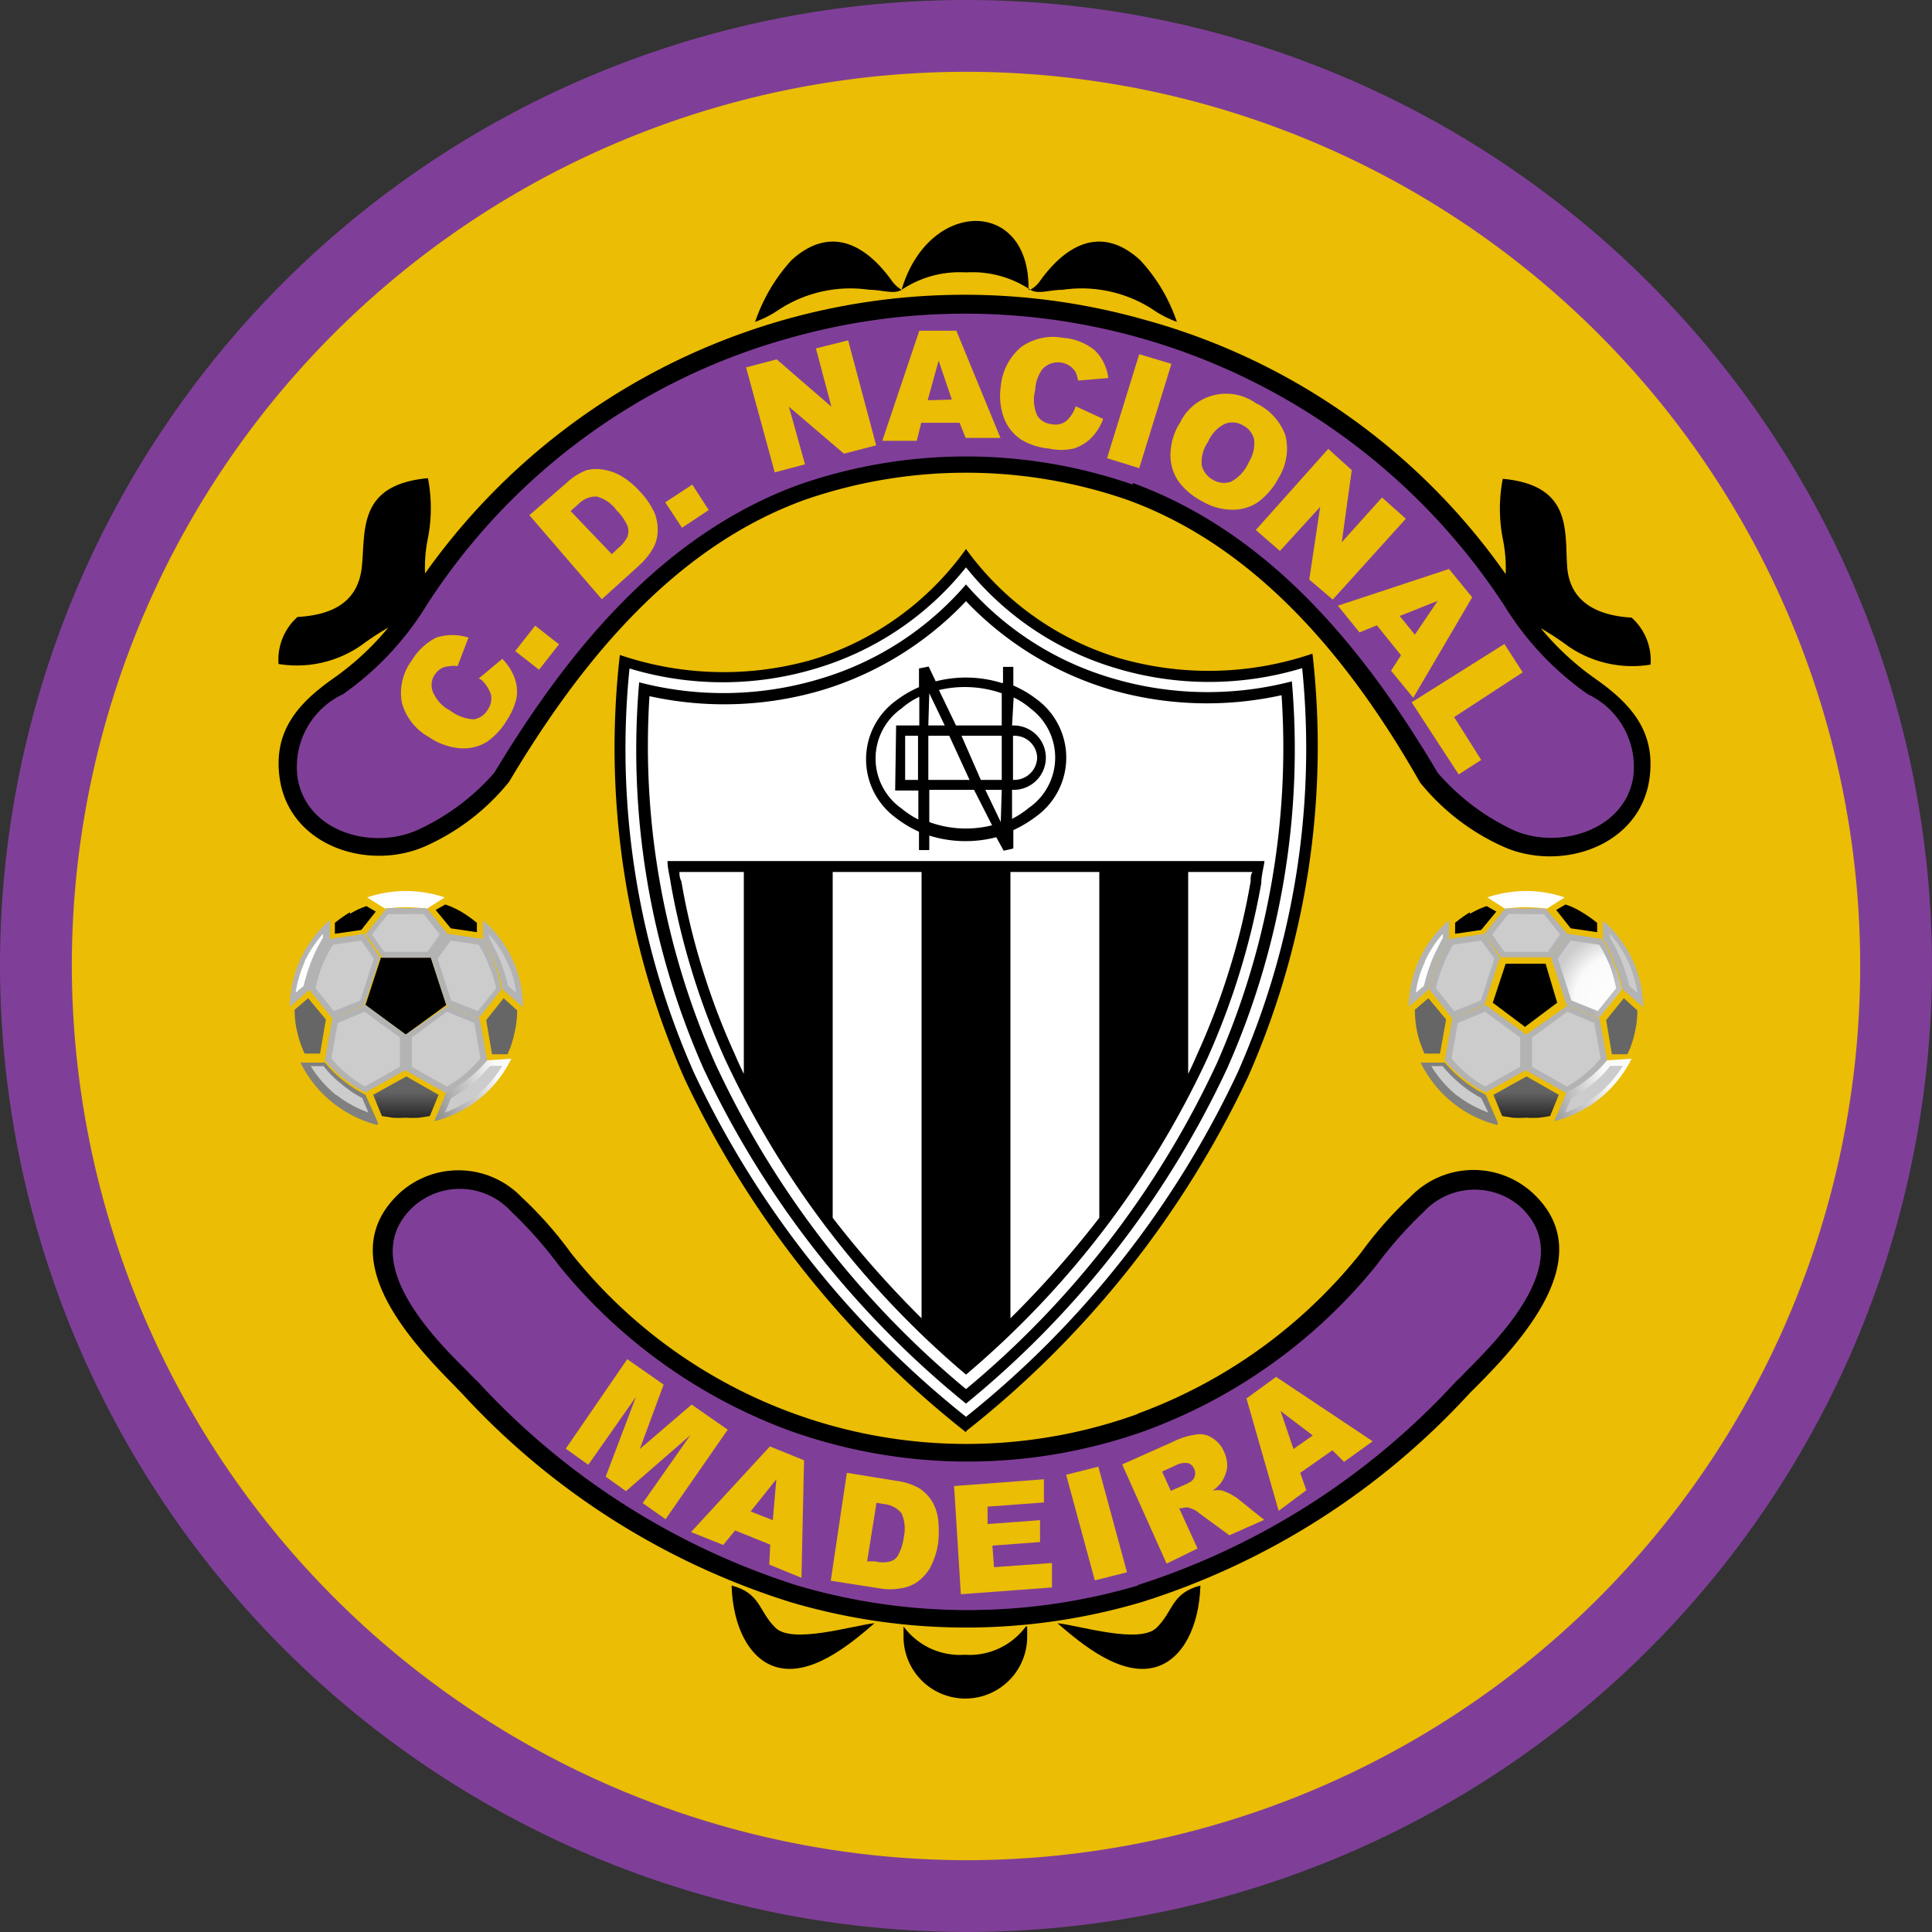
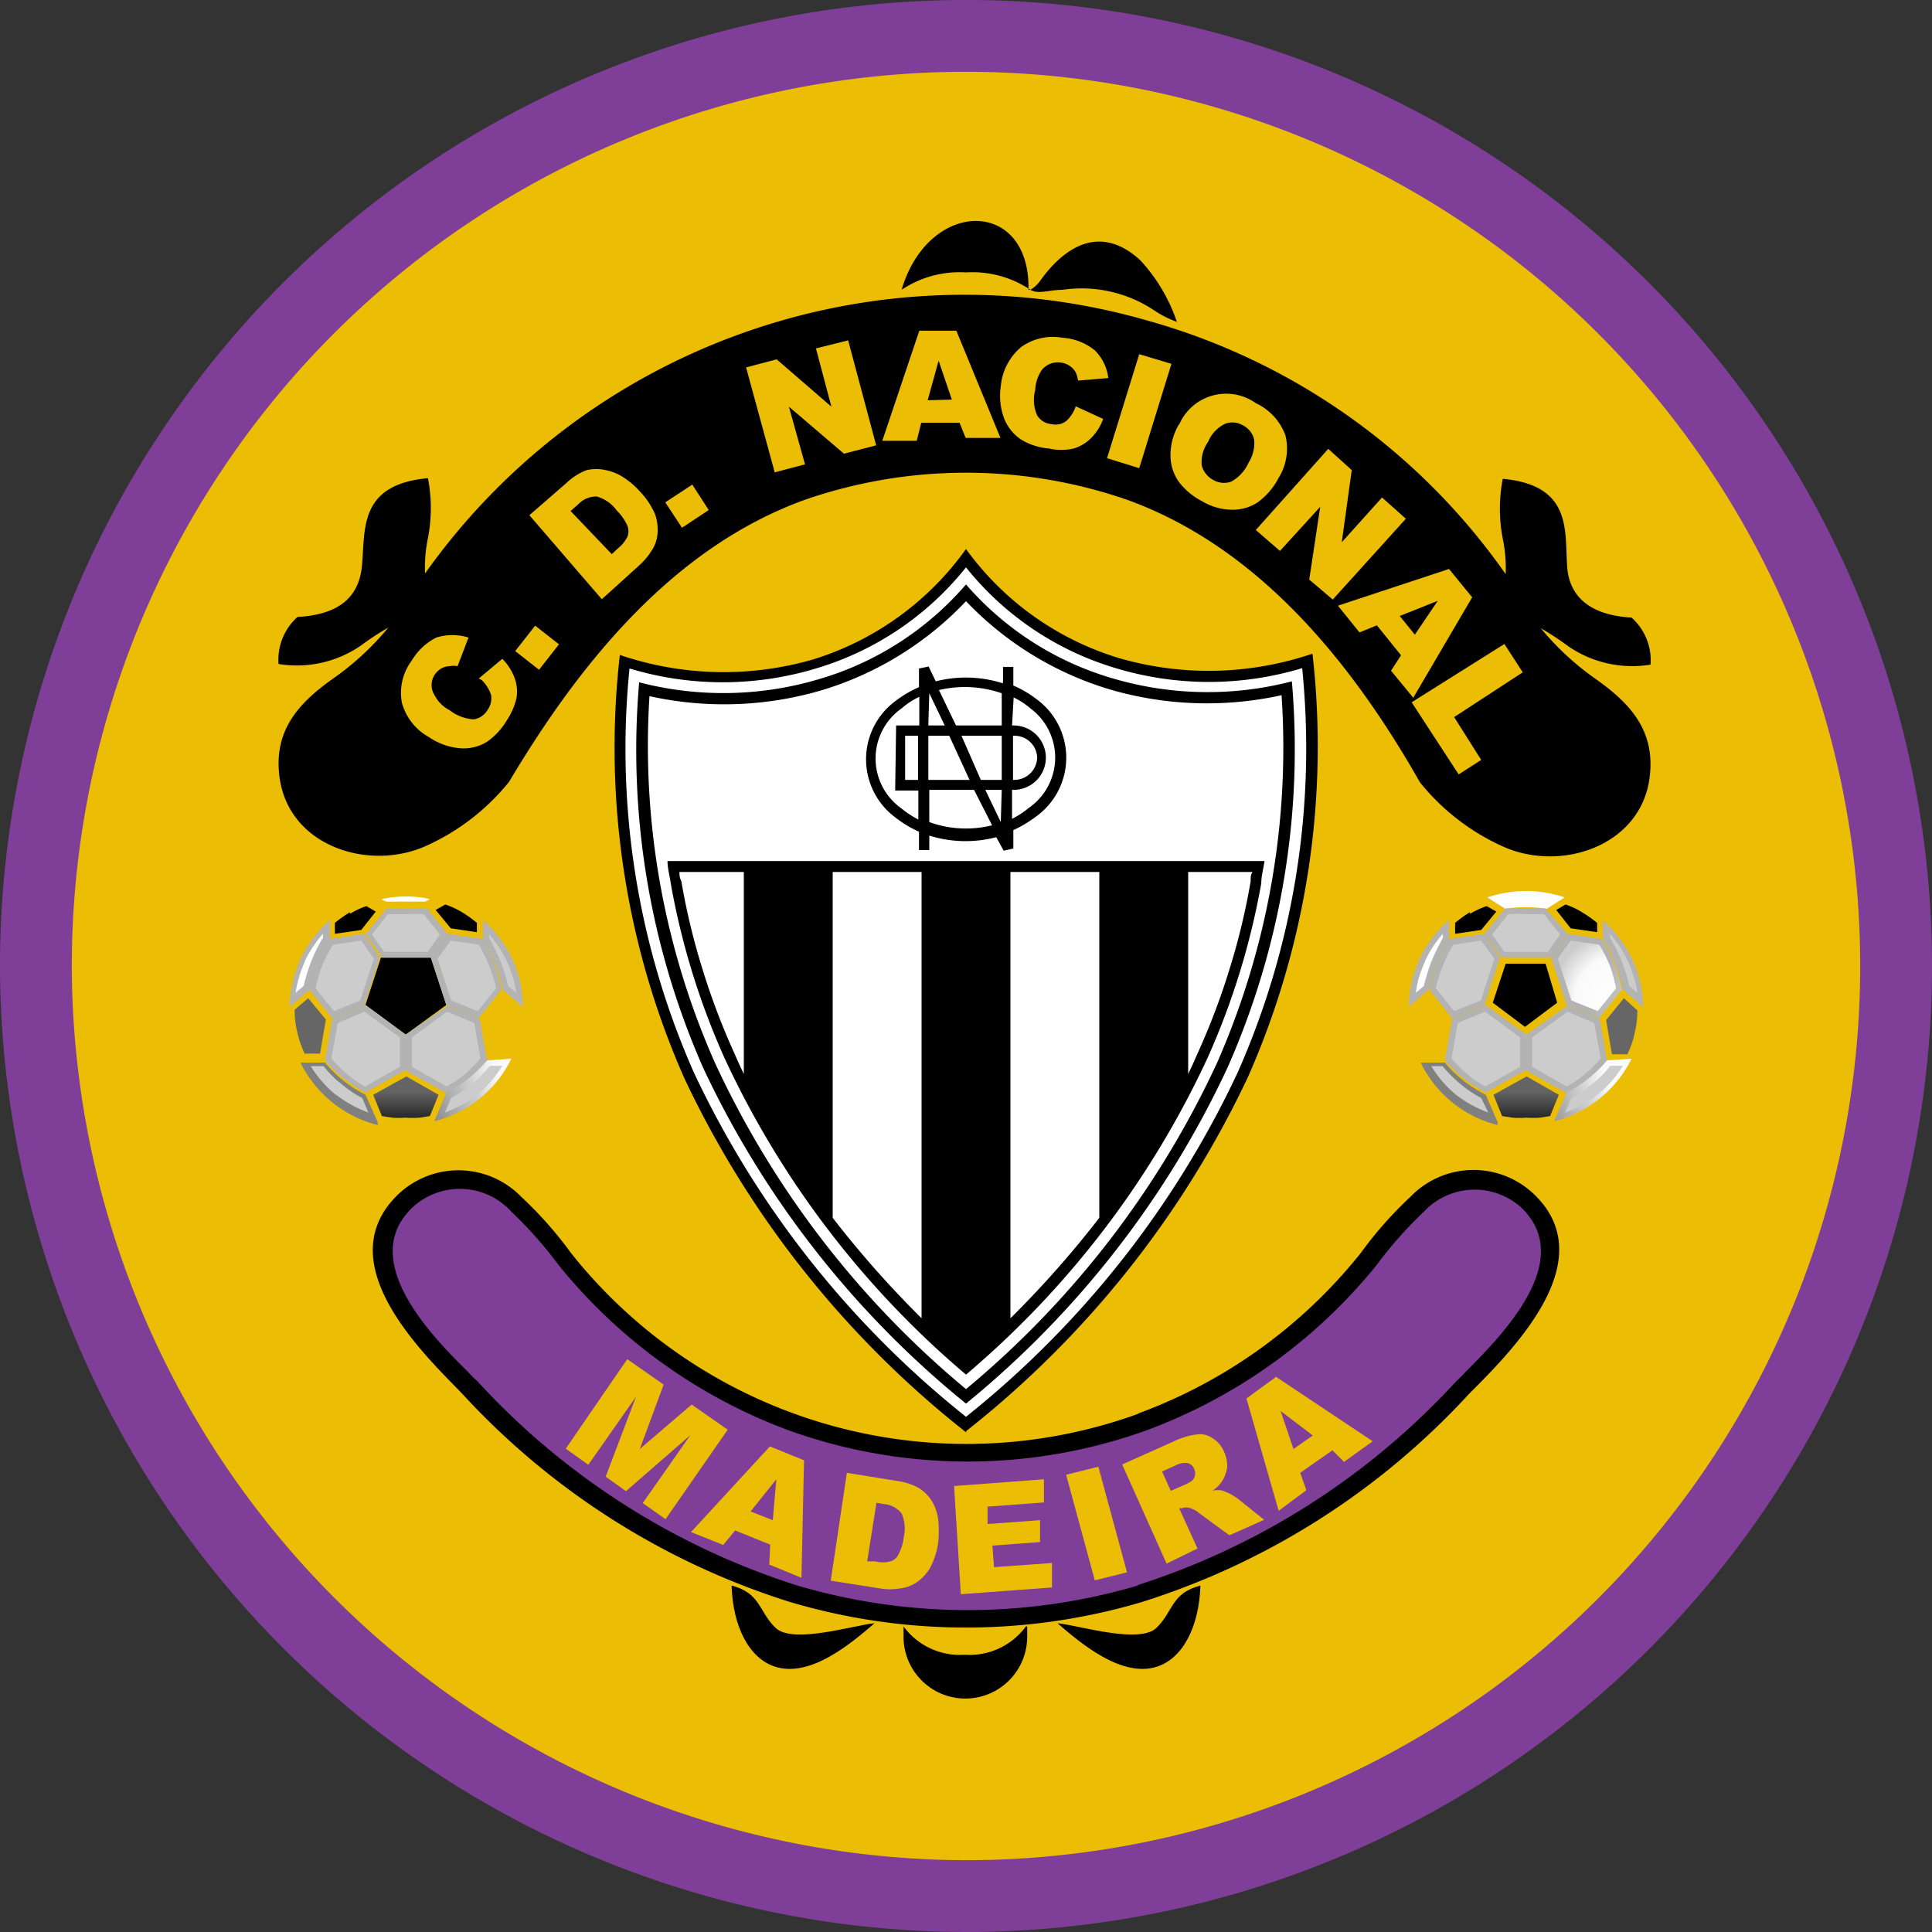
<svg xmlns="http://www.w3.org/2000/svg" xmlns:xlink="http://www.w3.org/1999/xlink" width="60" height="60" viewBox="0 0 60 60">
  <rect x="0" y="0" width="60" height="60" fill="#333333" stroke="none" />
  <defs>
    <style>.cls-1{fill:#7f3f98;}.cls-2{fill:#ebbd04;}.cls-3{fill:#fff;}.cls-4{fill:url(#linear-gradient);}.cls-5{fill:url(#radial-gradient);}.cls-6{fill:url(#radial-gradient-2);}.cls-7{fill:url(#radial-gradient-3);}.cls-8{fill:url(#radial-gradient-4);}.cls-9{fill:url(#radial-gradient-5);}.cls-10{fill:url(#radial-gradient-6);}.cls-11{fill:url(#linear-gradient-2);}.cls-12{fill:url(#linear-gradient-3);}.cls-13{fill:url(#radial-gradient-7);}.cls-14{fill:url(#radial-gradient-8);}.cls-15{fill:url(#linear-gradient-4);}.cls-16{fill:url(#linear-gradient-5);}.cls-17{fill:url(#linear-gradient-6);}.cls-18{fill:url(#radial-gradient-9);}.cls-19{fill:url(#radial-gradient-10);}.cls-20{fill:url(#radial-gradient-11);}.cls-21{fill:url(#radial-gradient-12);}.cls-22{fill:url(#radial-gradient-13);}.cls-23{fill:url(#radial-gradient-14);}.cls-24{fill:url(#radial-gradient-15);}.cls-25{fill:url(#radial-gradient-16);}.cls-26{fill:url(#linear-gradient-7);}.cls-27{fill:url(#linear-gradient-8);}.cls-28{fill:url(#radial-gradient-17);}.cls-29{fill:url(#radial-gradient-18);}.cls-30{fill:url(#linear-gradient-9);}.cls-31{fill:url(#radial-gradient-19);}.cls-32{fill:url(#radial-gradient-20);}.cls-33{fill:url(#radial-gradient-21);}.cls-34{fill:url(#radial-gradient-22);}.cls-35{fill:url(#radial-gradient-23);}.cls-36{fill:url(#radial-gradient-24);}.cls-37{fill:url(#linear-gradient-10);}.cls-38{fill:url(#linear-gradient-11);}.cls-39{fill:url(#radial-gradient-25);}.cls-40{fill:url(#radial-gradient-26);}.cls-41{fill:url(#linear-gradient-12);}.cls-42{fill:url(#linear-gradient-13);}.cls-43{fill:url(#linear-gradient-14);}.cls-44{fill:url(#radial-gradient-27);}.cls-45{fill:url(#radial-gradient-28);}.cls-46{fill:url(#radial-gradient-29);}.cls-47{fill:url(#radial-gradient-30);}.cls-48{fill:url(#radial-gradient-31);}.cls-49{fill:url(#radial-gradient-32);}.cls-50{fill:url(#radial-gradient-33);}.cls-51{fill:url(#radial-gradient-34);}.cls-52{fill:url(#linear-gradient-15);}.cls-53{fill:url(#linear-gradient-16);}.cls-54{fill:url(#radial-gradient-35);}.cls-55{fill:url(#radial-gradient-36);}</style>
    <linearGradient id="linear-gradient" x1="-2601.75" y1="241.7" x2="-2601.54" y2="241.7" gradientTransform="matrix(0, -7.59, -7.59, 0, 1847.58, -19721.19)" gradientUnits="userSpaceOnUse">
      <stop offset="0" />
      <stop offset="0.69" stop-color="#636363" />
      <stop offset="1" stop-color="#666" />
    </linearGradient>
    <radialGradient id="radial-gradient" cx="-2427.88" cy="551.99" r="0.2" gradientTransform="matrix(20.31, 0, 0, -20.31, 49311.48, 11239)" gradientUnits="userSpaceOnUse">
      <stop offset="0" stop-color="#fff" />
      <stop offset="0.4" stop-color="#fafafa" />
      <stop offset="0.64" stop-color="#ccc" />
      <stop offset="1" stop-color="#b3b3b3" />
    </radialGradient>
    <radialGradient id="radial-gradient-2" cx="-2423.03" cy="551.19" r="0.2" gradientTransform="matrix(19.54, 0, 0, -19.54, 47350.28, 10798.96)" gradientUnits="userSpaceOnUse">
      <stop offset="0" stop-color="#fff" />
      <stop offset="0.49" stop-color="#fafafa" />
      <stop offset="0.74" stop-color="#ccc" />
      <stop offset="1" stop-color="#ccc" />
    </radialGradient>
    <radialGradient id="radial-gradient-3" cx="-2412.29" cy="549.5" r="0.2" gradientTransform="matrix(18.02, 0, 0, -18.02, 43471.24, 9929.82)" xlink:href="#radial-gradient" />
    <radialGradient id="radial-gradient-4" cx="-2381.49" cy="544.74" r="0.2" gradientTransform="matrix(14.75, 0, 0, -14.75, 35141.85, 8065.9)" xlink:href="#radial-gradient-2" />
    <radialGradient id="radial-gradient-5" cx="-2333.42" cy="536.94" r="0.2" gradientTransform="matrix(11.5, 0, 0, -11.5, 26837.75, 6202.14)" gradientUnits="userSpaceOnUse">
      <stop offset="0" stop-color="#666" />
      <stop offset="0.41" stop-color="#636363" />
      <stop offset="1" />
    </radialGradient>
    <radialGradient id="radial-gradient-6" cx="-2345.48" cy="539.14" r="0.2" gradientTransform="matrix(12.2, 0, 0, -12.2, 28618.93, 6606.03)" gradientUnits="userSpaceOnUse">
      <stop offset="0" stop-color="#fff" />
      <stop offset="0.39" stop-color="#fafafa" />
      <stop offset="0.64" stop-color="#ccc" />
      <stop offset="1" stop-color="#b3b3b3" />
    </radialGradient>
    <linearGradient id="linear-gradient-2" x1="-2379.41" y1="522.48" x2="-2379.21" y2="522.48" gradientTransform="matrix(14.17, -1.74, -1.74, -14.17, 34624.66, 3292.85)" gradientUnits="userSpaceOnUse">
      <stop offset="0" stop-color="#ccc" />
      <stop offset="0.23" stop-color="#ccc" />
      <stop offset="0.51" stop-color="#fafafa" />
      <stop offset="1" stop-color="#fff" />
    </linearGradient>
    <linearGradient id="linear-gradient-3" x1="-2381.93" y1="333" x2="-2381.72" y2="333" gradientTransform="matrix(6.05, -6.26, -6.26, -6.05, 16496.73, -12868.41)" gradientUnits="userSpaceOnUse">
      <stop offset="0" />
      <stop offset="0.39" stop-color="#636363" />
      <stop offset="1" stop-color="#666" />
    </linearGradient>
    <radialGradient id="radial-gradient-7" cx="-2435.74" cy="553.41" r="0.2" gradientTransform="matrix(21.69, 0, 0, -21.69, 52846.37, 12036.01)" gradientUnits="userSpaceOnUse">
      <stop offset="0" stop-color="#fff" />
      <stop offset="0.4" stop-color="#fafafa" />
      <stop offset="0.61" stop-color="#ccc" />
      <stop offset="1" stop-color="gray" />
    </radialGradient>
    <radialGradient id="radial-gradient-8" cx="-2402.61" cy="548.49" r="0.2" gradientTransform="matrix(16.86, 0, 0, -16.86, 40513.22, 9278.41)" gradientUnits="userSpaceOnUse">
      <stop offset="0" stop-color="#fff" />
      <stop offset="0.49" stop-color="#fafafa" />
      <stop offset="0.72" stop-color="#ccc" />
      <stop offset="1" stop-color="#ccc" />
    </radialGradient>
    <linearGradient id="linear-gradient-4" x1="-2590.14" y1="307.56" x2="-2589.94" y2="307.56" gradientTransform="matrix(0, -9.49, -9.49, 0, 2931.23, -24545.19)" xlink:href="#linear-gradient" />
    <linearGradient id="linear-gradient-5" x1="-2514.07" y1="801.85" x2="-2513.87" y2="801.85" gradientTransform="matrix(0, 10.83, 10.83, 0, -8671.05, 27253.36)" gradientUnits="userSpaceOnUse">
      <stop offset="0" stop-color="#b3b3b3" />
      <stop offset="0.25" stop-color="#ccc" />
      <stop offset="0.57" stop-color="#fafafa" />
      <stop offset="1" stop-color="#fff" />
    </linearGradient>
    <linearGradient id="linear-gradient-6" x1="-2522.95" y1="745.24" x2="-2522.75" y2="745.24" gradientTransform="matrix(0, 14.35, 14.35, 0, -10680, 36225.45)" gradientUnits="userSpaceOnUse">
      <stop offset="0" stop-color="#ccc" />
      <stop offset="0.31" stop-color="#ccc" />
      <stop offset="0.53" stop-color="#fafafa" />
      <stop offset="1" stop-color="#fff" />
    </linearGradient>
    <radialGradient id="radial-gradient-9" cx="-2362.91" cy="541.89" r="0.2" gradientTransform="matrix(13.29, 0, 0, -13.29, 31420.77, 7233.4)" xlink:href="#radial-gradient-6" />
    <radialGradient id="radial-gradient-10" cx="-2309.07" cy="533.39" r="0.2" gradientTransform="matrix(10.33, 0, 0, -10.33, 23874, 5542.08)" xlink:href="#radial-gradient-2" />
    <radialGradient id="radial-gradient-11" cx="-2427.88" cy="551.99" r="0.2" gradientTransform="matrix(20.31, 0, 0, -20.31, 49311.54, 11239.01)" xlink:href="#radial-gradient" />
    <radialGradient id="radial-gradient-12" cx="-2423.03" cy="551.19" r="0.2" gradientTransform="matrix(19.54, 0, 0, -19.54, 47349.28, 10798.74)" xlink:href="#radial-gradient-2" />
    <radialGradient id="radial-gradient-13" cx="-2412.16" cy="549.5" r="0.2" gradientTransform="matrix(18.02, 0, 0, -18.02, 43471.3, 9930.54)" xlink:href="#radial-gradient" />
    <radialGradient id="radial-gradient-14" cx="-2381.58" cy="544.75" r="0.2" gradientTransform="matrix(14.75, 0, 0, -14.75, 35152.16, 8067.97)" xlink:href="#radial-gradient-2" />
    <radialGradient id="radial-gradient-15" cx="-2333.65" cy="536.94" r="0.2" gradientTransform="matrix(11.5, 0, 0, -11.5, 26842.07, 6202.4)" xlink:href="#radial-gradient-5" />
    <radialGradient id="radial-gradient-16" cx="-2346.6" cy="539.14" r="0.2" gradientTransform="matrix(12.2, 0, 0, -12.2, 28635.15, 6605.78)" xlink:href="#radial-gradient-6" />
    <linearGradient id="linear-gradient-7" x1="-2727.2" y1="573.75" x2="-2727" y2="573.75" gradientTransform="matrix(-14.13, -1.99, -1.99, 14.13, -37391.4, -13497.1)" xlink:href="#linear-gradient-2" />
    <linearGradient id="linear-gradient-8" x1="-2777.85" y1="391.8" x2="-2777.65" y2="391.8" gradientTransform="matrix(-5.94, -6.37, -6.37, 5.94, -13979.83, -19976.7)" xlink:href="#linear-gradient-3" />
    <radialGradient id="radial-gradient-17" cx="-2435.74" cy="553.41" r="0.2" gradientTransform="matrix(21.69, 0, 0, -21.69, 52847.88, 12036.35)" xlink:href="#radial-gradient-7" />
    <radialGradient id="radial-gradient-18" cx="-2402.77" cy="548.49" r="0.2" gradientTransform="matrix(16.86, 0, 0, -16.86, 40517.1, 9278.57)" xlink:href="#radial-gradient-8" />
    <linearGradient id="linear-gradient-9" x1="-2601.75" y1="259.88" x2="-2601.54" y2="259.88" gradientTransform="matrix(0, -7.59, -7.59, 0, 2020.35, -19721.19)" xlink:href="#linear-gradient" />
    <radialGradient id="radial-gradient-19" cx="-2434.67" cy="551.98" r="0.2" gradientTransform="matrix(20.3, 0, 0, -20.3, 49482.32, 11238.53)" xlink:href="#radial-gradient" />
    <radialGradient id="radial-gradient-20" cx="-2430.1" cy="551.19" r="0.2" gradientTransform="matrix(19.54, 0, 0, -19.54, 47522.01, 10798.69)" xlink:href="#radial-gradient-2" />
    <radialGradient id="radial-gradient-21" cx="-2419.8" cy="549.5" r="0.2" gradientTransform="matrix(18.01, 0, 0, -18.01, 43633.81, 9928.21)" xlink:href="#radial-gradient" />
    <radialGradient id="radial-gradient-22" cx="-2390.91" cy="544.74" r="0.2" gradientTransform="matrix(14.75, 0, 0, -14.75, 35316.08, 8065.95)" xlink:href="#radial-gradient-2" />
    <radialGradient id="radial-gradient-23" cx="-2345.66" cy="536.94" r="0.2" gradientTransform="matrix(11.5, 0, 0, -11.5, 27015.08, 6202.41)" xlink:href="#radial-gradient-5" />
    <radialGradient id="radial-gradient-24" cx="-2357.92" cy="539.14" r="0.2" gradientTransform="matrix(12.2, 0, 0, -12.2, 28806.12, 6605.34)" xlink:href="#radial-gradient-6" />
    <linearGradient id="linear-gradient-10" x1="-2717.63" y1="575.09" x2="-2717.43" y2="575.09" gradientTransform="matrix(-14.13, -1.99, -1.99, 14.13, -37215.74, -13496.05)" xlink:href="#linear-gradient-2" />
    <linearGradient id="linear-gradient-11" x1="-2767.04" y1="403.41" x2="-2766.84" y2="403.41" gradientTransform="matrix(-5.94, -6.37, -6.37, 5.94, -13808.37, -19978.82)" xlink:href="#linear-gradient-3" />
    <radialGradient id="radial-gradient-25" cx="-2442.11" cy="553.41" r="0.2" gradientTransform="matrix(21.69, 0, 0, -21.69, 53020.47, 12036.27)" xlink:href="#radial-gradient-7" />
    <radialGradient id="radial-gradient-26" cx="-2410.96" cy="548.5" r="0.2" gradientTransform="matrix(16.86, 0, 0, -16.86, 40691.05, 9278.8)" xlink:href="#radial-gradient-8" />
    <linearGradient id="linear-gradient-12" x1="-2590.14" y1="322.1" x2="-2589.94" y2="322.1" gradientTransform="matrix(0, -9.49, -9.49, 0, 3104, -24545.19)" xlink:href="#linear-gradient" />
    <linearGradient id="linear-gradient-13" x1="-2514.07" y1="789.11" x2="-2513.87" y2="789.11" gradientTransform="matrix(0, 10.83, 10.83, 0, -8498.27, 27253.36)" xlink:href="#linear-gradient-5" />
    <linearGradient id="linear-gradient-14" x1="-2522.95" y1="735.62" x2="-2522.75" y2="735.62" gradientTransform="matrix(0, 14.35, 14.35, 0, -10507.23, 36225.45)" xlink:href="#linear-gradient-6" />
    <radialGradient id="radial-gradient-27" cx="-2373.3" cy="541.89" r="0.2" gradientTransform="matrix(13.29, 0, 0, -13.29, 31592.76, 7233.19)" xlink:href="#radial-gradient-6" />
    <radialGradient id="radial-gradient-28" cx="-2322.43" cy="533.39" r="0.2" gradientTransform="matrix(10.33, 0, 0, -10.33, 24046.72, 5542.03)" xlink:href="#radial-gradient-2" />
    <radialGradient id="radial-gradient-29" cx="-2434.68" cy="551.99" r="0.2" gradientTransform="matrix(20.31, 0, 0, -20.31, 49484.53, 11239.02)" xlink:href="#radial-gradient" />
    <radialGradient id="radial-gradient-30" cx="-2430.1" cy="551.19" r="0.2" gradientTransform="matrix(19.54, 0, 0, -19.54, 47523.8, 10799.09)" xlink:href="#radial-gradient-2" />
    <radialGradient id="radial-gradient-31" cx="-2419.96" cy="549.5" r="0.2" gradientTransform="matrix(18.02, 0, 0, -18.02, 43643.34, 9929.64)" xlink:href="#radial-gradient" />
    <radialGradient id="radial-gradient-32" cx="-2390.85" cy="544.74" r="0.2" gradientTransform="matrix(14.75, 0, 0, -14.75, 35315.09, 8065.96)" xlink:href="#radial-gradient-2" />
    <radialGradient id="radial-gradient-33" cx="-2345.44" cy="536.94" r="0.2" gradientTransform="matrix(11.5, 0, 0, -11.5, 27011.19, 6202.25)" xlink:href="#radial-gradient-5" />
    <radialGradient id="radial-gradient-34" cx="-2356.76" cy="539.14" r="0.2" gradientTransform="matrix(12.2, 0, 0, -12.2, 28789.82, 6605.69)" xlink:href="#radial-gradient-6" />
    <linearGradient id="linear-gradient-15" x1="-2389.02" y1="523.66" x2="-2388.82" y2="523.66" gradientTransform="matrix(14.17, -1.74, -1.74, -14.17, 34799.24, 3292.99)" xlink:href="#linear-gradient-2" />
    <linearGradient id="linear-gradient-16" x1="-2392.92" y1="344.4" x2="-2392.71" y2="344.4" gradientTransform="matrix(6.05, -6.26, -6.26, -6.05, 16669.37, -12868.26)" xlink:href="#linear-gradient-3" />
    <radialGradient id="radial-gradient-35" cx="-2442.11" cy="553.41" r="0.2" gradientTransform="matrix(21.69, 0, 0, -21.69, 53019.91, 12036.14)" xlink:href="#radial-gradient-7" />
    <radialGradient id="radial-gradient-36" cx="-2410.81" cy="548.49" r="0.2" gradientTransform="matrix(16.86, 0, 0, -16.86, 40686.94, 9278.59)" xlink:href="#radial-gradient-8" />
  </defs>
  <g id="Nacional_Madeira" data-name="Nacional Madeira">
    <g id="g20">
      <path id="path22" class="cls-1" d="M30,60A30,30,0,1,0,0,30,30.06,30.06,0,0,0,30,60" />
    </g>
    <g id="g24">
      <path id="path26" class="cls-2" d="M30,57.77A27.77,27.77,0,1,0,2.23,30,27.83,27.83,0,0,0,30,57.77" />
    </g>
    <g id="g28">
      <path id="path30" d="M35.58,9.94a20.22,20.22,0,0,1,11.18,7.89,4.5,4.5,0,0,0-.09-1.1,4.88,4.88,0,0,1,0-1.86c2.17.2,1.92,1.63,2,2.73s.94,1.52,2,1.58a1.78,1.78,0,0,1,.59,1.46,3.5,3.5,0,0,1-2.57-.58,8.37,8.37,0,0,0-.84-.55,8.67,8.67,0,0,0,1.71,1.58c1.12.79,1.88,1.66,1.66,3.13-.32,2.07-2.75,2.86-4.52,2.08a7,7,0,0,1-2.6-2C42,20.6,39.1,17,35,15.52a15.31,15.31,0,0,0-10,0C20.9,17,18,20.6,15.81,24.28a7,7,0,0,1-2.6,2c-1.77.78-4.2,0-4.52-2.08-.22-1.47.54-2.34,1.66-3.13a8.67,8.67,0,0,0,1.71-1.58,8.37,8.37,0,0,0-.84.55,3.5,3.5,0,0,1-2.57.58,1.78,1.78,0,0,1,.59-1.46c1.07-.06,1.89-.45,2-1.58s-.12-2.53,2.05-2.73a4.88,4.88,0,0,1,0,1.86,4.5,4.5,0,0,0-.09,1.1A20.54,20.54,0,0,1,35.58,9.94" />
    </g>
    <g id="g32">
-       <path id="path34" class="cls-1" d="M35.18,15c4.27,1.56,7.2,5.17,9.47,9A7.08,7.08,0,0,0,47,25.78c1.42.63,3.46,0,3.72-1.64a2.49,2.49,0,0,0-1.41-2.58,9.31,9.31,0,0,1-2.59-2.75,20,20,0,0,0-22.17-8.32,19.64,19.64,0,0,0-11.31,8.32,9.31,9.31,0,0,1-2.59,2.75,2.49,2.49,0,0,0-1.41,2.58c.26,1.69,2.3,2.27,3.72,1.64A7.08,7.08,0,0,0,15.35,24c2.28-3.78,5.2-7.39,9.47-8.95a15.79,15.79,0,0,1,10.36,0" />
-     </g>
+       </g>
    <g id="g36">
      <path id="path38" d="M35.34,43.9a15.83,15.83,0,0,0,6.93-5,12,12,0,0,1,1.53-1.73,2.72,2.72,0,0,1,3.8-.12c2.07,1.92-.25,4.49-1.68,5.94l-.29.29a23.3,23.3,0,0,1-10.16,6.47,19.22,19.22,0,0,1-10.94,0A23.3,23.3,0,0,1,14.37,43.3L14.08,43c-1.43-1.45-3.75-4-1.68-5.94a2.72,2.72,0,0,1,3.8.12,12,12,0,0,1,1.53,1.73,15.68,15.68,0,0,0,17.61,5" />
    </g>
    <g id="g40">
      <path id="path42" class="cls-1" d="M35.32,49.23a22.86,22.86,0,0,0,9.9-6.33,4,4,0,0,0,.29-.29c1.16-1.16,3.46-3.5,1.71-5.13a2.16,2.16,0,0,0-3,.15,12.84,12.84,0,0,0-1.47,1.66,16.59,16.59,0,0,1-7.17,5.14,16.41,16.41,0,0,1-11.06,0,16.59,16.59,0,0,1-7.17-5.14,12.84,12.84,0,0,0-1.47-1.66,2.16,2.16,0,0,0-3.05-.15c-1.75,1.63.56,4,1.71,5.13a4,4,0,0,0,.29.29,22.86,22.86,0,0,0,9.9,6.33,18.7,18.7,0,0,0,10.64,0" />
    </g>
    <g id="g44">
      <path id="path46" d="M30,44.48a30.58,30.58,0,0,1-8.75-11,25.4,25.4,0,0,1-2-13.14,10,10,0,0,0,6,.14A9.15,9.15,0,0,0,30,17.05a9.13,9.13,0,0,0,4.76,3.39,10,10,0,0,0,6-.14,25.4,25.4,0,0,1-2,13.14,30.58,30.58,0,0,1-8.75,11" />
    </g>
    <g id="g48">
      <path id="path50" class="cls-3" d="M30,44A29.92,29.92,0,0,0,38.44,33.3a24.85,24.85,0,0,0,2-12.55,10,10,0,0,1-5.79,0A9.38,9.38,0,0,1,30,17.62a9.38,9.38,0,0,1-4.66,3.14,10,10,0,0,1-5.79,0,24.85,24.85,0,0,0,2,12.55A29.92,29.92,0,0,0,30,44" />
    </g>
    <g id="g52">
      <path id="path54" d="M30,43.59a29.58,29.58,0,0,0,8.12-10.43,24.45,24.45,0,0,0,2-12,10.4,10.4,0,0,1-5.59-.1A9.56,9.56,0,0,1,30,18.15a9.56,9.56,0,0,1-4.56,2.94,10.4,10.4,0,0,1-5.59.1,24.45,24.45,0,0,0,2,12A29.58,29.58,0,0,0,30,43.59" />
    </g>
    <g id="g56">
      <path id="path58" class="cls-3" d="M30,43.14A29,29,0,0,0,37.8,33a24.3,24.3,0,0,0,2-11.41,10.74,10.74,0,0,1-5.37-.19A10.22,10.22,0,0,1,30,18.67a10.22,10.22,0,0,1-4.46,2.76,10.74,10.74,0,0,1-5.37.19A24.3,24.3,0,0,0,22.2,33,29,29,0,0,0,30,43.14" />
    </g>
    <g id="g60">
      <path id="path62" d="M31.46,24.22h.05a.71.71,0,0,0,.7-.69.7.7,0,0,0-.7-.68h-.05Zm-1,0h.65V22.85H29.86Zm-1.63,0h1.28l-.63-1.37h-.65Zm-.72,0h.4V22.85h-.4Zm2.14.31H28.86v1a3.33,3.33,0,0,0,1.95.1Zm.86,0h-.51l.48,1h0Zm.32-2h.05a1,1,0,1,1,0,2h-.05v.9a2.75,2.75,0,0,0,.52-.34A1.9,1.9,0,0,0,32,22a2.33,2.33,0,0,0-.52-.34Zm-1.74,0h1.42v-1a3.5,3.5,0,0,0-1.95-.1Zm-.86,0h.51l-.48-1h0Zm-1,0h.72v-.89A2.33,2.33,0,0,0,28,22a1.9,1.9,0,0,0,0,3.11,2.75,2.75,0,0,0,.52.34v-.9h-.72Zm3.32-1.36v-.46h.32v.58a3.34,3.34,0,0,1,.73.43,2.25,2.25,0,0,1,0,3.62,3.83,3.83,0,0,1-.73.44v.57l-.3.07L30.94,26a3.77,3.77,0,0,1-2.08-.05v.45h-.32v-.57a3.54,3.54,0,0,1-.73-.44,2.25,2.25,0,0,1,0-3.62,3.51,3.51,0,0,1,.73-.43v-.58l.3-.06.22.46a3.77,3.77,0,0,1,2.08.06" />
    </g>
    <g id="g64">
      <path id="path66" d="M30,42.69a28.67,28.67,0,0,0,7.49-9.81,23.09,23.09,0,0,0,1.68-5.45c0-.23.07-.46.1-.69H20.73c0,.23.07.46.1.69a23.09,23.09,0,0,0,1.68,5.45A28.67,28.67,0,0,0,30,42.69" />
    </g>
    <g id="g68">
      <path id="path70" class="cls-3" d="M23.1,27.08h-2c0,.08,0,.17.06.29a21,21,0,0,0,.66,2.74,21.81,21.81,0,0,0,1,2.63c.09.21.18.41.28.61Z" />
    </g>
    <g id="g72">
      <path id="path74" class="cls-3" d="M28.62,27.08H25.86V37.82a31.55,31.55,0,0,0,2.76,3.12Z" />
    </g>
    <g id="g76">
      <path id="path78" class="cls-3" d="M36.9,33.35c.1-.2.19-.4.28-.61a21.81,21.81,0,0,0,1-2.63,21,21,0,0,0,.66-2.74c0-.12,0-.22.06-.29h-2Z" />
    </g>
    <g id="g80">
      <path id="path82" class="cls-3" d="M31.38,40.94a31.55,31.55,0,0,0,2.76-3.12V27.08H31.38Z" />
    </g>
    <g id="g84">
      <path id="path86" class="cls-2" d="M14.87,21.07l.73-.61a1.69,1.69,0,0,1,.38.59,1.23,1.23,0,0,1,.06.63,2.09,2.09,0,0,1-.3.69,2.15,2.15,0,0,1-.62.67,1.38,1.38,0,0,1-.8.2,2,2,0,0,1-1-.35,1.74,1.74,0,0,1-.84-1.07,1.68,1.68,0,0,1,.31-1.31,1.87,1.87,0,0,1,.76-.71,1.66,1.66,0,0,1,1,0l-.34.89a.56.56,0,0,0-.24,0,.6.6,0,0,0-.27.07.7.7,0,0,0-.21.21.58.58,0,0,0,0,.61,1.09,1.09,0,0,0,.48.48,1.34,1.34,0,0,0,.74.28.6.6,0,0,0,.43-.29.62.62,0,0,0,.11-.47,1.13,1.13,0,0,0-.29-.46" />
    </g>
    <g id="g88">
      <path id="path90" class="cls-2" d="M16,20.22l.62-.79.74.58-.62.79Z" />
    </g>
    <g id="g92">
      <path id="path94" class="cls-2" d="M20.66,15.6l.84-.55.51.79-.83.55Z" />
    </g>
    <g id="g96">
      <path id="path98" class="cls-2" d="M16.44,16l1.15-1a1.91,1.91,0,0,1,.63-.4,1.33,1.33,0,0,1,.59,0,1.58,1.58,0,0,1,.56.23,2.49,2.49,0,0,1,.5.43,2.42,2.42,0,0,1,.47.7,1.45,1.45,0,0,1,.08.61,1.1,1.1,0,0,1-.17.51,2.21,2.21,0,0,1-.4.48l-1.16,1.05Zm1.28-.13L19,17.21l.19-.18a1.09,1.09,0,0,0,.3-.37.51.51,0,0,0,0-.32,1.55,1.55,0,0,0-.34-.49,1.13,1.13,0,0,0-.62-.43.76.76,0,0,0-.57.24Z" />
    </g>
    <g id="g100">
      <path id="path102" class="cls-2" d="M23.17,11.41l.95-.25,1.7,1.47-.48-1.81,1-.25.87,3.26-1,.26-1.71-1.46L25,14.42l-.94.25Z" />
    </g>
    <g id="g104">
      <path id="path106" class="cls-2" d="M29.56,12.41l-.41-1.21-.34,1.23Zm.24.72-1.19,0-.14.56-1.07,0,1.15-3.42,1.15,0,1.37,3.33-1.08,0Z" />
    </g>
    <g id="g108">
      <path id="path110" class="cls-2" d="M33.39,12.61l.87.4a1.63,1.63,0,0,1-.38.6,1.3,1.3,0,0,1-.54.32,1.72,1.72,0,0,1-.76,0,2,2,0,0,1-.87-.28,1.41,1.41,0,0,1-.52-.64A2,2,0,0,1,31.08,12a1.8,1.8,0,0,1,.63-1.22A1.69,1.69,0,0,1,33,10.49a1.77,1.77,0,0,1,1,.39,1.46,1.46,0,0,1,.42.86l-.94.08a1,1,0,0,0-.07-.25.58.58,0,0,0-.18-.2.63.63,0,0,0-.28-.11.65.65,0,0,0-.58.21,1.17,1.17,0,0,0-.22.64,1.19,1.19,0,0,0,.06.79.57.57,0,0,0,.44.27.55.55,0,0,0,.47-.1,1.07,1.07,0,0,0,.29-.46" />
    </g>
    <g id="g112">
      <path id="path114" class="cls-2" d="M35.38,11l1,.3-1,3.24-1-.31Z" />
    </g>
    <g id="g116">
      <path id="path118" class="cls-2" d="M37.52,13.72a1.09,1.09,0,0,0-.2.73.71.71,0,0,0,.35.45.66.66,0,0,0,.56.06,1.25,1.25,0,0,0,.55-.6,1.13,1.13,0,0,0,.17-.7.66.66,0,0,0-.35-.45.63.63,0,0,0-.55-.05,1.07,1.07,0,0,0-.53.56m-.91-.51A1.59,1.59,0,0,1,39,12.52a1.78,1.78,0,0,1,.92,1,1.73,1.73,0,0,1-.21,1.32,2.19,2.19,0,0,1-.65.76,1.4,1.4,0,0,1-.79.23,1.83,1.83,0,0,1-.93-.26,2.12,2.12,0,0,1-.74-.62,1.43,1.43,0,0,1-.25-.8,1.9,1.9,0,0,1,.28-1" />
    </g>
    <g id="g120">
      <path id="path122" class="cls-2" d="M41.25,13.94l.73.66-.31,2.24,1.25-1.39.74.66-2.27,2.51L40.66,18,41,15.74l-1.25,1.37L39,16.46Z" />
    </g>
    <g id="g124">
      <path id="path126" class="cls-2" d="M43.94,19.71l.71-1.05-1.18.47Zm-.43.64-.75-.93-.54.22-.67-.83L45,17.67l.72.88-1.83,3.12-.69-.84Z" />
    </g>
    <g id="g128">
      <path id="path130" class="cls-2" d="M46.72,20l.57.88-2.13,1.39L46,23.6l-.7.45-1.46-2.24Z" />
    </g>
    <g id="g132">
      <path id="path134" class="cls-2" d="M19.48,42.21l1.13.79-.74,2,1.61-1.38,1.12.78-1.93,2.78-.71-.5,1.48-2.11-2,1.74-.63-.45.94-2.48-1.48,2.11-.7-.5Z" />
    </g>
    <g id="g136">
      <path id="path138" class="cls-2" d="M24,47.21l.11-1.27-.8,1Zm-.08.76-1.09-.44-.37.45-1-.4,2.45-2.66,1.06.43L24.89,49l-1-.41Z" />
    </g>
    <g id="g140">
      <path id="path142" class="cls-2" d="M27.22,46.67l-.29,1.82.25,0a.91.91,0,0,0,.47,0,.39.39,0,0,0,.25-.21,1.55,1.55,0,0,0,.17-.56A1.17,1.17,0,0,0,28,47a.79.79,0,0,0-.55-.29Zm-.92-.93,1.54.25a1.91,1.91,0,0,1,.71.23,1.3,1.3,0,0,1,.41.43,1.46,1.46,0,0,1,.18.58,3.56,3.56,0,0,1,0,.65,2.39,2.39,0,0,1-.26.82,1.45,1.45,0,0,1-.41.44,1.18,1.18,0,0,1-.52.19,1.82,1.82,0,0,1-.62,0l-1.53-.24Z" />
    </g>
    <g id="g144">
      <path id="path146" class="cls-2" d="M29.63,46.15l2.79-.21,0,.72-1.75.13,0,.54,1.63-.12,0,.68L30.82,48l.05.67,1.8-.13,0,.76-2.83.21Z" />
    </g>
    <g id="g148">
      <path id="path150" class="cls-2" d="M33.11,45.8l1-.25L35,48.83l-1,.25Z" />
    </g>
    <g id="g152">
      <path id="path154" class="cls-2" d="M36.36,46.3l.41-.18A1.15,1.15,0,0,0,37,46a.31.31,0,0,0,.09-.37.3.3,0,0,0-.19-.19.61.61,0,0,0-.39.07l-.42.19Zm-.13,2.26-1.38-3.08,1.59-.71a2.29,2.29,0,0,1,.71-.22.68.68,0,0,1,.5.11.91.91,0,0,1,.37.44,1,1,0,0,1,.09.48,1.12,1.12,0,0,1-.17.44,1,1,0,0,1-.28.27.92.92,0,0,1,.3,0l.22.09.22.13.86.69-1.08.48L37.25,47a.76.76,0,0,0-.28-.16.34.34,0,0,0-.26,0l-.09,0,.57,1.25Z" />
    </g>
    <g id="g156">
      <path id="path158" class="cls-2" d="M40.77,44.58l-1-.76L40.17,45Zm.61.46-1,.7.19.54-.86.64-1-3.49.92-.67,3,2-.89.64Z" />
    </g>
    <g id="g160">
-       <path id="path162" d="M23.45,10a5.43,5.43,0,0,1,1.13-1.92c1.21-1.1,2.31-.48,3.11.63A1,1,0,0,0,28,9c-.24.15-.6,0-1,0a4.06,4.06,0,0,0-2.8.61,3.27,3.27,0,0,1-.79.4" />
-     </g>
+       </g>
    <g id="g164">
      <path id="path166" d="M32,9a3.24,3.24,0,0,0-2-.54A3.24,3.24,0,0,0,28,9c.84-2.85,4-2.85,3.94,0" />
    </g>
    <g id="g168">
      <path id="path170" d="M36.55,10a5.3,5.3,0,0,0-1.14-1.92c-1.2-1.1-2.3-.48-3.1.63A1,1,0,0,1,32,9c.24.15.6,0,1,0a4.06,4.06,0,0,1,2.8.61,3.27,3.27,0,0,0,.79.4" />
    </g>
    <g id="g172">
      <path id="path174" d="M31.9,50.51c0,.1,0,.21,0,.32a1.92,1.92,0,1,1-3.84,0c0-.11,0-.22,0-.32a2.17,2.17,0,0,0,1.9.88,2.17,2.17,0,0,0,1.9-.88" />
    </g>
    <g id="g176">
      <path id="path178" d="M22.72,49.24c.91.24.83.79,1.36,1.31s2.4-.07,3.08-.14c-.74.64-2,1.7-3.09,1.35-.81-.26-1.31-1.25-1.35-2.52" />
    </g>
    <g id="g180">
      <path id="path182" d="M37.28,49.24c-.91.24-.83.79-1.36,1.31s-2.4-.07-3.08-.14c.74.64,2,1.7,3.09,1.35.81-.26,1.31-1.25,1.35-2.52" />
    </g>
    <g id="g184">
      <path id="path186" d="M12.6,32.13l1.26-.92-.48-1.47H11.83l-.48,1.47Z" />
    </g>
    <g id="g188">
      <g id="g190">
        <g id="g196">
          <g id="g198">
            <path id="path208" class="cls-4" d="M12,29.93l-.4,1.21,1,.75,1-.75-.4-1.21Z" />
          </g>
        </g>
      </g>
    </g>
    <g id="g210">
      <g id="g212">
        <g id="g218">
          <g id="g220">
            <path id="path232" class="cls-5" d="M10.32,31.63l-.23,1.3a4,4,0,0,0,1.26,1h0l1.25-.7V32.13l-1.25-.92Z" />
          </g>
        </g>
      </g>
    </g>
    <g id="g234">
      <g id="g236">
        <g id="g242">
          <g id="g244">
            <path id="path256" class="cls-6" d="M10.49,31.77l-.2,1.1a3.58,3.58,0,0,0,.52.51h0a3.1,3.1,0,0,0,.53.36h0l1.08-.61v-.91l-1.1-.8Z" />
          </g>
        </g>
      </g>
    </g>
    <g id="g258">
      <g id="g260">
        <g id="g266">
          <g id="g268">
            <path id="path280" class="cls-7" d="M10.22,29.16a5.41,5.41,0,0,0-.62,1.57h0l.72.9,1-.42.48-1.47L11.32,29Z" />
          </g>
        </g>
      </g>
    </g>
    <g id="g282">
      <g id="g284">
        <g id="g290">
          <g id="g292">
            <path id="path304" class="cls-8" d="M10.34,29.34A5.08,5.08,0,0,0,10,30h0a5.45,5.45,0,0,0-.2.69h0l.57.71.82-.33.42-1.3-.39-.56Z" />
          </g>
        </g>
      </g>
    </g>
    <g id="g318">
      <g id="g320">
        <g id="g326">
          <g id="g328">
            <path id="path338" class="cls-9" d="M10.87,28.33a4,4,0,0,0-.47.33h0V29l.82-.12.45-.57-.29-.17a2.38,2.38,0,0,0-.51.24" />
          </g>
        </g>
      </g>
    </g>
    <g id="g340">
      <g id="g342">
        <g id="g348">
          <g id="g350">
            <path id="path362" class="cls-10" d="M9,31.27l.63-.55h0a5.41,5.41,0,0,1,.62-1.57h0v-.58A3.6,3.6,0,0,0,9,31.27" />
          </g>
        </g>
      </g>
    </g>
    <g id="g364">
      <g id="g366">
        <g id="g372">
          <g id="g374">
            <path id="path386" class="cls-11" d="M9.46,29.88a3.73,3.73,0,0,0-.28.95h0l.25-.21a5.94,5.94,0,0,1,.23-.75h0a5.21,5.21,0,0,1,.37-.75h0V29a3.78,3.78,0,0,0-.57.86" />
          </g>
        </g>
      </g>
    </g>
    <g id="g400">
      <g id="g402">
        <g id="g408">
          <g id="g410">
            <path id="path420" class="cls-12" d="M9.15,31.36a3,3,0,0,0,.09.73h0a3.35,3.35,0,0,0,.22.63h0l.48,0,.18-1.06L9.57,31Z" />
          </g>
        </g>
      </g>
    </g>
    <g id="g422">
      <g id="g424">
        <g id="g430">
          <g id="g432">
            <path id="path444" class="cls-13" d="M11.73,34.85,11.35,34a4,4,0,0,1-1.26-1h0l-.76,0a3.69,3.69,0,0,0,2.4,1.94" />
          </g>
        </g>
      </g>
    </g>
    <g id="g446">
      <g id="g448">
        <g id="g454">
          <g id="g456">
            <path id="path468" class="cls-14" d="M10.44,34a3.64,3.64,0,0,0,1,.55h0l-.19-.45a3.41,3.41,0,0,1-.64-.43h0a3,3,0,0,1-.56-.56H9.65a3.58,3.58,0,0,0,.79.9" />
          </g>
        </g>
      </g>
    </g>
    <g id="g482">
      <g id="g484">
        <g id="g490">
          <g id="g492">
            <path id="path502" class="cls-15" d="M11.59,34l.27.66.32.05h0a3,3,0,0,0,.42,0h0a3,3,0,0,0,.43,0h0l.32-.05h0l.27-.66-1-.57Z" />
          </g>
        </g>
      </g>
    </g>
    <g id="g504">
      <g id="g506">
        <g id="g512">
          <g id="g514">
-             <path id="path526" class="cls-16" d="M11.4,27.87l.56.35a4.72,4.72,0,0,1,1.3,0h0l.55-.35a3.84,3.84,0,0,0-1.21-.2h0a3.82,3.82,0,0,0-1.2.2" />
-           </g>
+             </g>
        </g>
      </g>
    </g>
    <g id="g528">
      <g id="g530">
        <g id="g536">
          <g id="g538">
            <path id="path550" class="cls-17" d="M11.86,27.94,12,28c.21,0,.41,0,.6,0h0c.2,0,.4,0,.61,0h0l.14-.08a3.65,3.65,0,0,0-.74-.08h0a3.82,3.82,0,0,0-.75.08" />
          </g>
        </g>
      </g>
    </g>
    <g id="g552">
      <g id="g554">
        <g id="g560">
          <g id="g562">
            <path id="path574" class="cls-18" d="M12,28.22l-.64.79.51.73h1.55L13.9,29l-.64-.79a5.27,5.27,0,0,0-.65,0h0a5,5,0,0,0-.65,0" />
          </g>
        </g>
      </g>
    </g>
    <g id="g576">
      <g id="g578">
        <g id="g584">
          <g id="g586">
            <path id="path598" class="cls-19" d="M12.05,28.39l-.5.63.38.54h1.35l.38-.54-.5-.63a5.4,5.4,0,0,0-.56,0h0l-.55,0" />
          </g>
        </g>
      </g>
    </g>
    <g id="g600">
      <g id="g602">
        <g id="g608">
          <g id="g610">
            <path id="path622" class="cls-20" d="M12.6,32.13v1.12l1.26.7h0a4,4,0,0,0,1.27-1h0l-.23-1.3-1-.42Z" />
          </g>
        </g>
      </g>
    </g>
    <g id="g624">
      <g id="g626">
        <g id="g632">
          <g id="g634">
            <path id="path646" class="cls-21" d="M12.79,32.22v.91l1.08.61a3.17,3.17,0,0,0,.54-.36h0a4.09,4.09,0,0,0,.51-.51h0l-.19-1.1-.85-.35Z" />
          </g>
        </g>
      </g>
    </g>
    <g id="g648">
      <g id="g650">
        <g id="g656">
          <g id="g658">
            <path id="path670" class="cls-22" d="M13.38,29.74l.48,1.47,1,.42.71-.9A5.12,5.12,0,0,0,15,29.16h0L13.9,29Z" />
          </g>
        </g>
      </g>
    </g>
    <g id="g672">
      <g id="g674">
        <g id="g680">
          <g id="g682">
            <path id="path694" class="cls-23" d="M13.59,29.77l.42,1.3.83.33.57-.71a4.26,4.26,0,0,0-.22-.69h0a4,4,0,0,0-.32-.66h0L14,29.21Z" />
          </g>
        </g>
      </g>
    </g>
    <g id="g708">
      <g id="g710">
        <g id="g716">
          <g id="g718">
            <path id="path728" class="cls-24" d="M13.53,28.26l.47.57.81.12v-.29a3.83,3.83,0,0,0-.46-.33h0a2.71,2.71,0,0,0-.52-.24h0Z" />
          </g>
        </g>
      </g>
    </g>
    <g id="g730">
      <g id="g732">
        <g id="g738">
          <g id="g740">
            <path id="path752" class="cls-25" d="M15,29.16a5.12,5.12,0,0,1,.61,1.57h0l.63.55A3.56,3.56,0,0,0,15,28.58h0Z" />
          </g>
        </g>
      </g>
    </g>
    <g id="g754">
      <g id="g756">
        <g id="g762">
          <g id="g764">
            <path id="path776" class="cls-26" d="M15.19,29.12c.13.25.26.5.36.75h0a5.94,5.94,0,0,1,.23.75h0l.25.21a3.07,3.07,0,0,0-.28-.95h0a3.44,3.44,0,0,0-.56-.86h0Z" />
          </g>
        </g>
      </g>
    </g>
    <g id="g790">
      <g id="g792">
        <g id="g798">
          <g id="g800">
-             <path id="path810" class="cls-27" d="M15.1,31.68l.18,1.06.48,0a2.74,2.74,0,0,0,.21-.63h0a3,3,0,0,0,.09-.73h0L15.64,31Z" />
-           </g>
+             </g>
        </g>
      </g>
    </g>
    <g id="g812">
      <g id="g814">
        <g id="g820">
          <g id="g822">
            <path id="path834" class="cls-28" d="M15.13,32.93a4,4,0,0,1-1.27,1h0l-.37.89a3.65,3.65,0,0,0,2.39-1.94h0Z" />
          </g>
        </g>
      </g>
    </g>
    <g id="g836">
      <g id="g838">
        <g id="g844">
          <g id="g846">
            <path id="path858" class="cls-29" d="M15.21,33.11a4.23,4.23,0,0,1-.56.56h0a3.77,3.77,0,0,1-.64.43h0l-.19.45a3.8,3.8,0,0,0,1-.55h0a3.54,3.54,0,0,0,.78-.9h-.35Z" />
          </g>
        </g>
      </g>
    </g>
    <g id="g872">
      <g id="g874">
        <g id="g880">
          <g id="g882">
            <path id="path892" class="cls-30" d="M46.76,29.93l-.4,1.21,1,.75,1-.75L48,29.93Z" />
          </g>
        </g>
      </g>
    </g>
    <g id="g894">
      <g id="g896">
        <g id="g902">
          <g id="g904">
            <path id="path916" class="cls-31" d="M47.4,32.13v1.12l1.25.7h0a4,4,0,0,0,1.26-1h0l-.23-1.3-1-.42Z" />
          </g>
        </g>
      </g>
    </g>
    <g id="g918">
      <g id="g920">
        <g id="g926">
          <g id="g928">
            <path id="path940" class="cls-32" d="M47.58,32.22v.91l1.08.61a3.1,3.1,0,0,0,.53-.36h0a3.58,3.58,0,0,0,.52-.51h0l-.2-1.1-.83-.35Z" />
          </g>
        </g>
      </g>
    </g>
    <g id="g942">
      <g id="g944">
        <g id="g950">
          <g id="g952">
            <path id="path964" class="cls-33" d="M48.17,29.74l.48,1.47,1,.42.72-.9a5.41,5.41,0,0,0-.62-1.57h0L48.68,29Z" />
          </g>
        </g>
      </g>
    </g>
    <g id="g966">
      <g id="g968">
        <g id="g974">
          <g id="g976">
            <path id="path988" class="cls-34" d="M48.38,29.77l.42,1.3.82.33.57-.71A5.45,5.45,0,0,0,50,30h0a5.08,5.08,0,0,0-.33-.66h0l-.89-.13Z" />
          </g>
        </g>
      </g>
    </g>
    <g id="g1002">
      <g id="g1004">
        <g id="g1010">
          <g id="g1012">
            <path id="path1022" class="cls-35" d="M48.33,28.26l.45.57.82.12v-.29a4,4,0,0,0-.47-.33h0a2.38,2.38,0,0,0-.51-.24h0Z" />
          </g>
        </g>
      </g>
    </g>
    <g id="g1024">
      <g id="g1026">
        <g id="g1032">
          <g id="g1034">
            <path id="path1046" class="cls-36" d="M49.78,29.16a5.41,5.41,0,0,1,.62,1.57h0l.63.55a3.6,3.6,0,0,0-1.25-2.69h0Z" />
          </g>
        </g>
      </g>
    </g>
    <g id="g1048">
      <g id="g1050">
        <g id="g1056">
          <g id="g1058">
            <path id="path1070" class="cls-37" d="M50,29.12a5.21,5.21,0,0,1,.37.75h0a5.94,5.94,0,0,1,.23.75h0l.25.21a3.73,3.73,0,0,0-.28-.95h0A3.78,3.78,0,0,0,50,29h0Z" />
          </g>
        </g>
      </g>
    </g>
    <g id="g1084">
      <g id="g1086">
        <g id="g1092">
          <g id="g1094">
            <path id="path1104" class="cls-38" d="M49.88,31.68l.18,1.06.48,0a2.77,2.77,0,0,0,.22-.63h0a3,3,0,0,0,.09-.73h0L50.43,31Z" />
          </g>
        </g>
      </g>
    </g>
    <g id="g1106">
      <g id="g1108">
        <g id="g1114">
          <g id="g1116">
            <path id="path1128" class="cls-39" d="M49.91,32.93a4,4,0,0,1-1.26,1h0l-.38.89a3.69,3.69,0,0,0,2.4-1.94h0Z" />
          </g>
        </g>
      </g>
    </g>
    <g id="g1130">
      <g id="g1132">
        <g id="g1138">
          <g id="g1140">
            <path id="path1152" class="cls-40" d="M50,33.11a3,3,0,0,1-.56.56h0a3.41,3.41,0,0,1-.64.43h0l-.19.45a3.64,3.64,0,0,0,1-.55h0a3.58,3.58,0,0,0,.79-.9H50Z" />
          </g>
        </g>
      </g>
    </g>
    <g id="g1166">
      <g id="g1168">
        <g id="g1174">
          <g id="g1176">
            <path id="path1186" class="cls-41" d="M46.38,34l.27.66.32.05h0a3,3,0,0,0,.43,0h0a3,3,0,0,0,.42,0h0l.32-.05h0l.27-.66-1-.57Z" />
          </g>
        </g>
      </g>
    </g>
    <g id="g1188">
      <g id="g1190">
        <g id="g1196">
          <g id="g1198">
            <path id="path1210" class="cls-42" d="M46.19,27.87l.55.35a4.72,4.72,0,0,1,1.3,0h0l.55-.35a3.72,3.72,0,0,0-1.19-.2h0a3.84,3.84,0,0,0-1.21.2" />
          </g>
        </g>
      </g>
    </g>
    <g id="g1212">
      <g id="g1214">
        <g id="g1220">
          <g id="g1222">
            <path id="path1234" class="cls-43" d="M46.65,27.94l.14.08c.21,0,.41,0,.61,0h0c.19,0,.39,0,.6,0h0l.14-.08a3.82,3.82,0,0,0-.75-.08h0a3.65,3.65,0,0,0-.74.08" />
          </g>
        </g>
      </g>
    </g>
    <g id="g1236">
      <g id="g1238">
        <g id="g1244">
          <g id="g1246">
            <path id="path1258" class="cls-44" d="M46.74,28.22,46.1,29l.52.73h1.55l.51-.73L48,28.22a5,5,0,0,0-.65,0h0a5.27,5.27,0,0,0-.65,0" />
          </g>
        </g>
      </g>
    </g>
    <g id="g1260">
      <g id="g1262">
        <g id="g1268">
          <g id="g1270">
            <path id="path1282" class="cls-45" d="M46.84,28.39l-.5.63.38.54h1.35l.38-.54-.5-.63-.55,0h0a5.4,5.4,0,0,0-.56,0" />
          </g>
        </g>
      </g>
    </g>
    <g id="g1284">
      <g id="g1286">
        <g id="g1292">
          <g id="g1294">
            <path id="path1306" class="cls-46" d="M45.1,31.63l-.23,1.3a4,4,0,0,0,1.27,1h0l1.26-.7V32.13l-1.26-.92Z" />
          </g>
        </g>
      </g>
    </g>
    <g id="g1308">
      <g id="g1310">
        <g id="g1316">
          <g id="g1318">
            <path id="path1330" class="cls-47" d="M45.27,31.77l-.19,1.1a4.09,4.09,0,0,0,.51.51h0a3.17,3.17,0,0,0,.54.36h0l1.08-.61v-.91l-1.09-.8Z" />
          </g>
        </g>
      </g>
    </g>
    <g id="g1332">
      <g id="g1334">
        <g id="g1340">
          <g id="g1342">
            <path id="path1354" class="cls-48" d="M45,29.16a5.12,5.12,0,0,0-.61,1.57h0l.71.9,1-.42.48-1.47L46.1,29Z" />
          </g>
        </g>
      </g>
    </g>
    <g id="g1356">
      <g id="g1358">
        <g id="g1364">
          <g id="g1366">
            <path id="path1378" class="cls-49" d="M45.13,29.34a4,4,0,0,0-.32.66h0a4.26,4.26,0,0,0-.22.69h0l.57.71.83-.33.42-1.3L46,29.21Z" />
          </g>
        </g>
      </g>
    </g>
    <g id="g1392">
      <g id="g1394">
        <g id="g1400">
          <g id="g1402">
            <path id="path1412" class="cls-50" d="M45.65,28.33a3.83,3.83,0,0,0-.46.33h0V29l.81-.12.47-.57-.3-.17a2.71,2.71,0,0,0-.52.24" />
          </g>
        </g>
      </g>
    </g>
    <g id="g1414">
      <g id="g1416">
        <g id="g1422">
          <g id="g1424">
            <path id="path1436" class="cls-51" d="M43.75,31.27l.63-.55h0A5.12,5.12,0,0,1,45,29.16h0v-.58a3.56,3.56,0,0,0-1.25,2.69" />
          </g>
        </g>
      </g>
    </g>
    <g id="g1438">
      <g id="g1440">
        <g id="g1446">
          <g id="g1448">
            <path id="path1460" class="cls-52" d="M44.25,29.88a3.07,3.07,0,0,0-.28.95h0l.25-.21a5.94,5.94,0,0,1,.23-.75h0c.1-.25.23-.5.36-.75h0V29a3.44,3.44,0,0,0-.56.86" />
          </g>
        </g>
      </g>
    </g>
    <g id="g1474">
      <g id="g1476">
        <g id="g1482">
          <g id="g1484">
-             <path id="path1494" class="cls-53" d="M43.94,31.36a3.55,3.55,0,0,0,.08.73h0a3.35,3.35,0,0,0,.22.63h0l.48,0,.19-1.06L44.36,31Z" />
-           </g>
+             </g>
        </g>
      </g>
    </g>
    <g id="g1496">
      <g id="g1498">
        <g id="g1504">
          <g id="g1506">
            <path id="path1518" class="cls-54" d="M46.51,34.85,46.14,34a4,4,0,0,1-1.27-1h0l-.75,0a3.65,3.65,0,0,0,2.39,1.94" />
          </g>
        </g>
      </g>
    </g>
    <g id="g1520">
      <g id="g1522">
        <g id="g1528">
          <g id="g1530">
            <path id="path1542" class="cls-55" d="M45.22,34a3.69,3.69,0,0,0,1,.55h0L46,34.1a3.77,3.77,0,0,1-.64-.43h0a4.23,4.23,0,0,1-.56-.56h-.35a3.54,3.54,0,0,0,.78.9" />
          </g>
        </g>
      </g>
    </g>
  </g>
</svg>